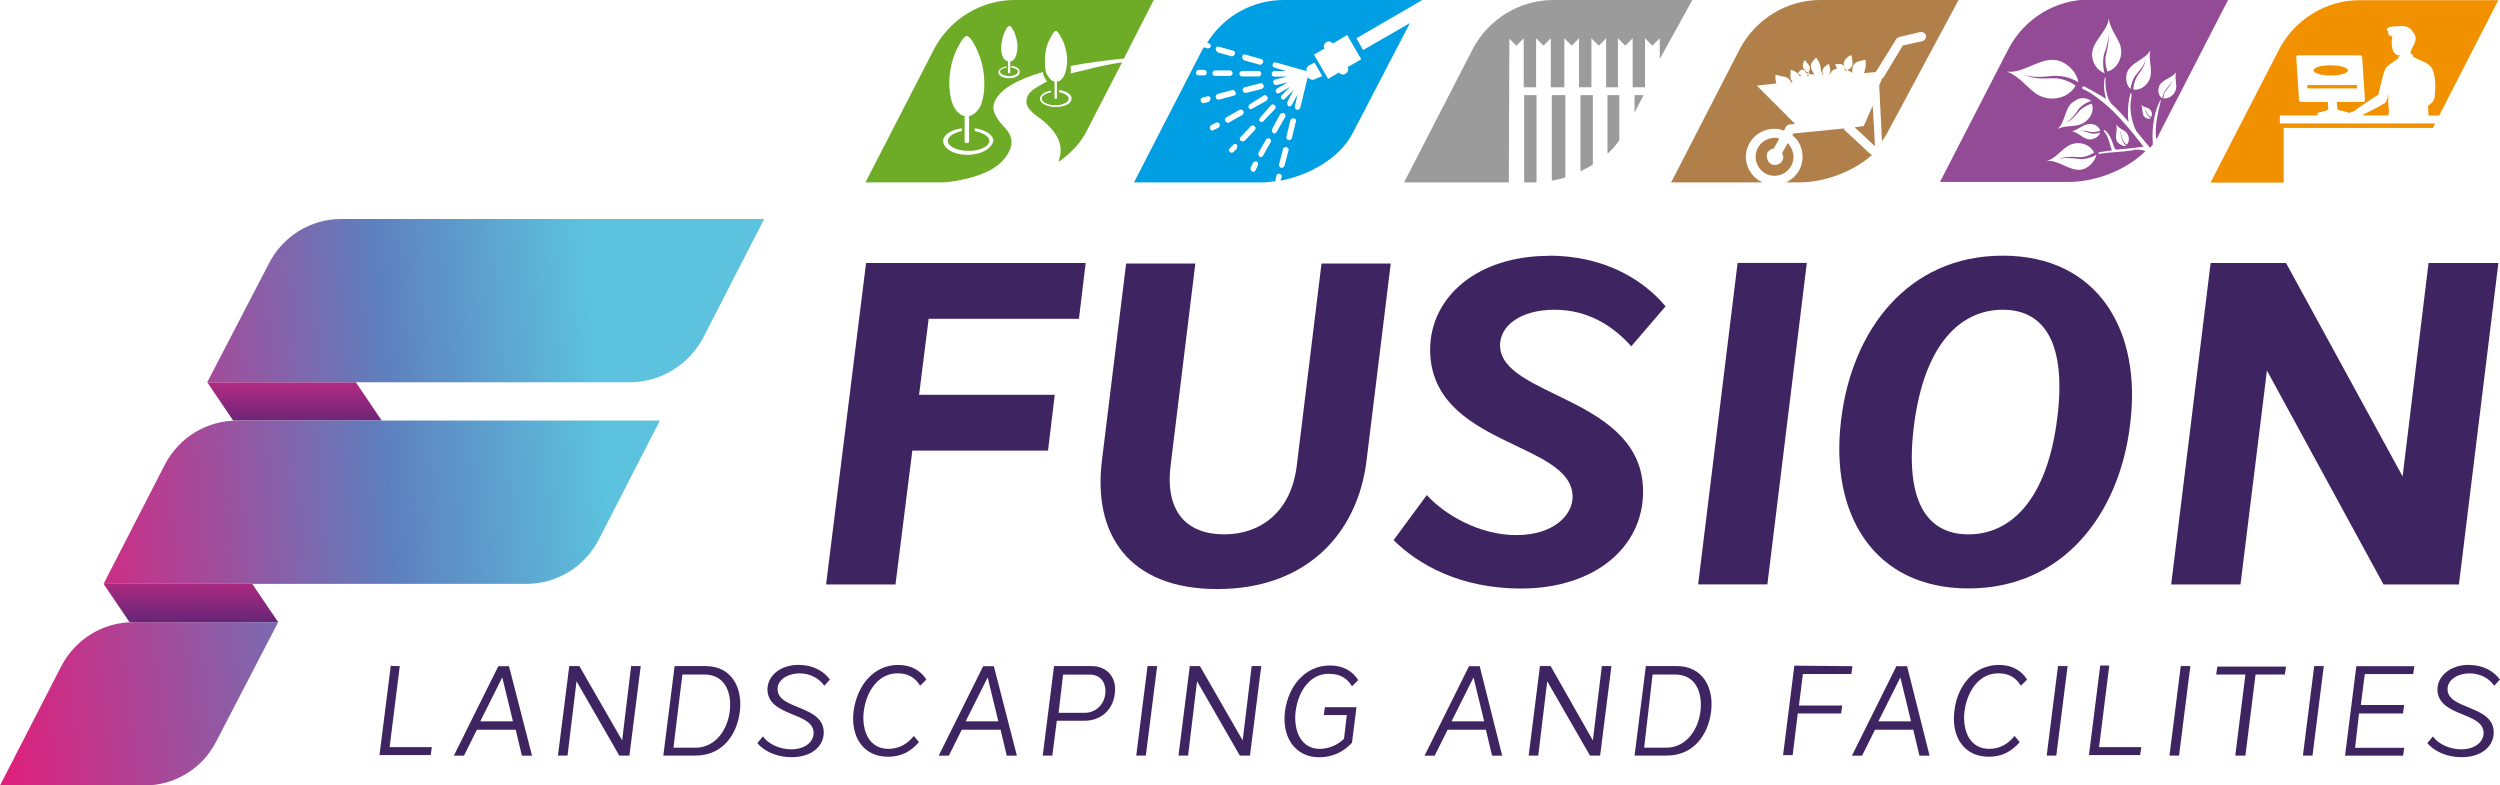
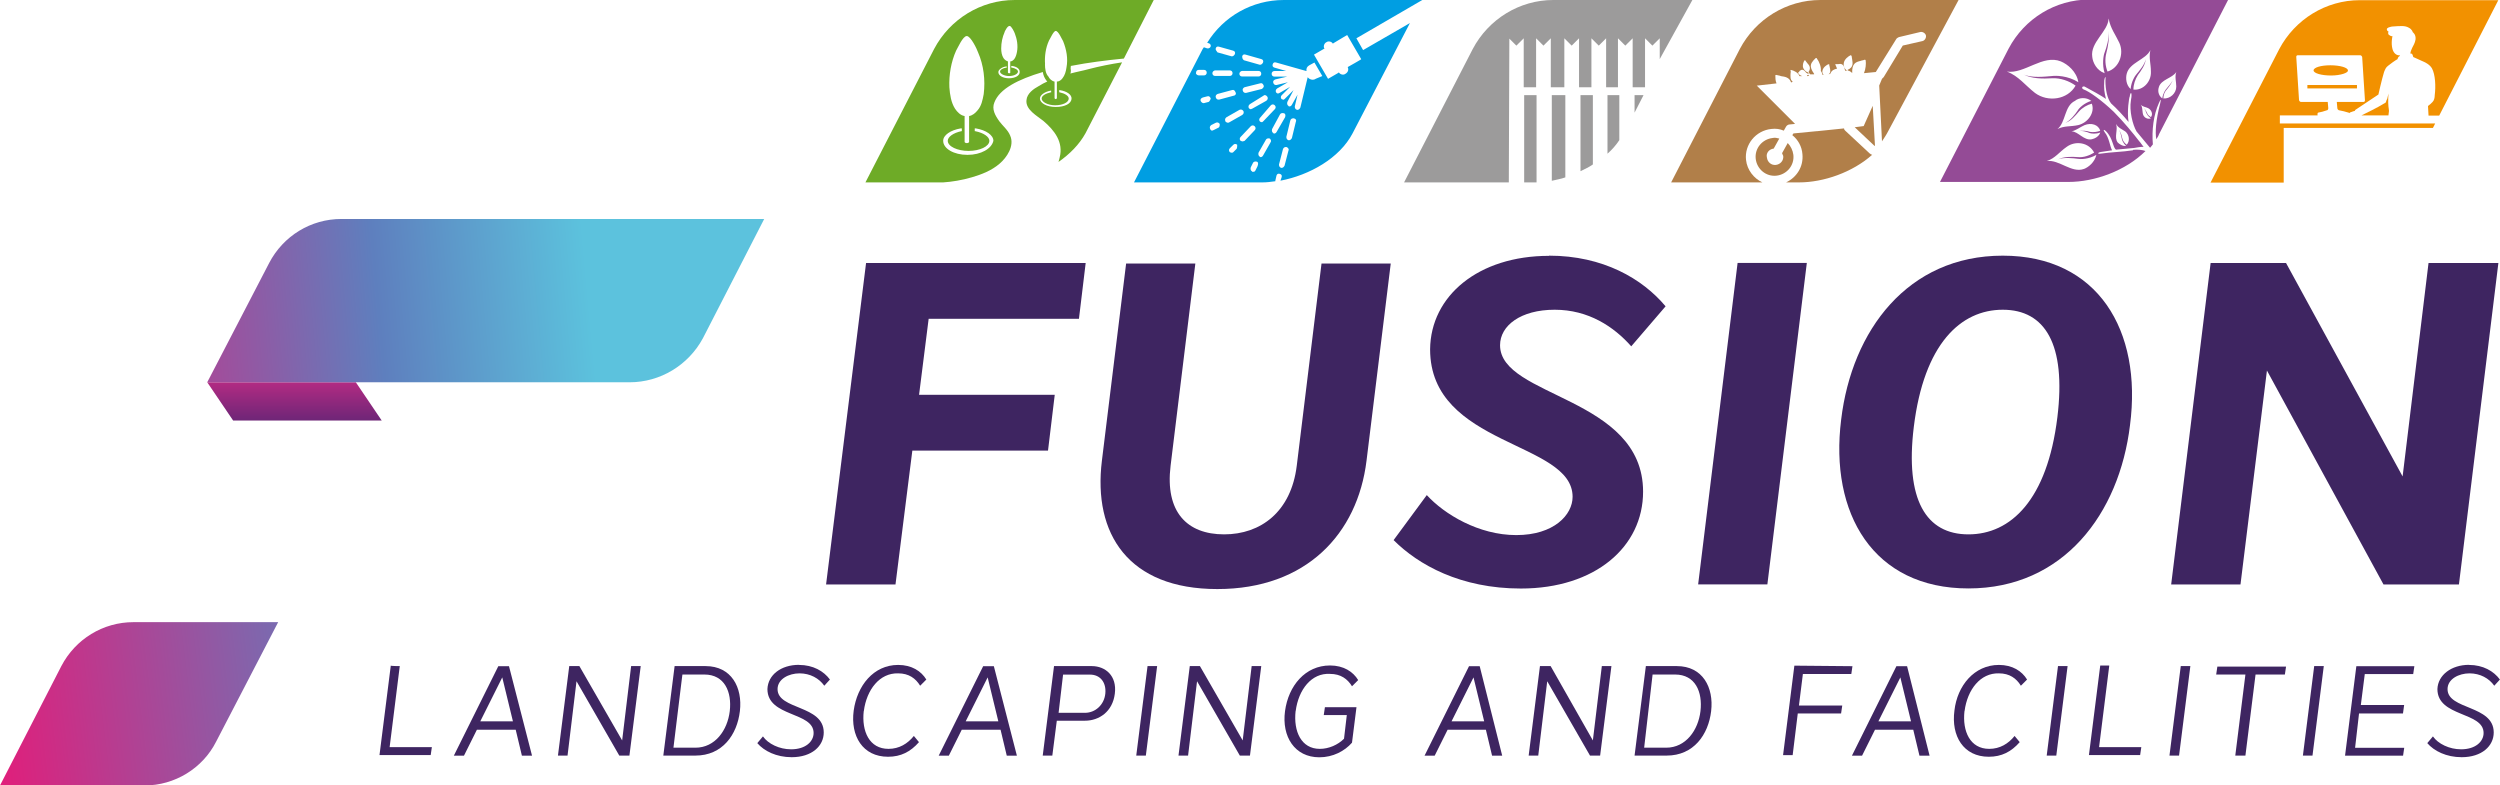
<svg xmlns="http://www.w3.org/2000/svg" xmlns:xlink="http://www.w3.org/1999/xlink" id="Layer_2" viewBox="0 0 278.79 87.59">
  <defs>
    <linearGradient id="linear-gradient" x1="21.29" y1="732.91" x2="21.29" y2="739.27" gradientTransform="translate(0 802.2) scale(1 -1)" gradientUnits="userSpaceOnUse">
      <stop offset="0" stop-color="#682576" />
      <stop offset="1" stop-color="#cd2d87" />
    </linearGradient>
    <linearGradient id="linear-gradient-2" x1="32.84" y1="754.91" x2="32.84" y2="761.25" xlink:href="#linear-gradient" />
    <linearGradient id="linear-gradient-3" x1="4.04" y1="764.06" x2="65.6" y2="769.73" gradientTransform="translate(0 802.2) scale(1 -1)" gradientUnits="userSpaceOnUse">
      <stop offset="0" stop-color="#e61a78" />
      <stop offset=".62" stop-color="#5e7fbe" />
      <stop offset="1" stop-color="#5cc2dd" />
    </linearGradient>
    <linearGradient id="linear-gradient-4" x1="3.54" y1="743.23" x2="67.53" y2="748.09" xlink:href="#linear-gradient-3" />
    <linearGradient id="linear-gradient-5" x1="-2.55" y1="721.51" x2="67.11" y2="730.02" xlink:href="#linear-gradient-3" />
  </defs>
  <g id="Layer_2-2">
-     <polygon points="31.02 69.38 14.44 69.38 11.55 65.11 28.13 65.11 31.02 69.38" fill="url(#linear-gradient)" />
    <polygon points="42.57 46.9 26 46.9 23.11 42.63 39.68 42.63 42.57 46.9" fill="url(#linear-gradient-2)" />
    <path d="m70.2,42.63H23.11l6.91-13.31c1.57-3.01,4.65-4.9,8.04-4.9h47.16l-6.84,13.31c-1.63,3.01-4.77,4.9-8.16,4.9Z" fill="url(#linear-gradient-3)" />
-     <path d="m58.71,65.11H11.55l6.84-13.31c1.57-3.01,4.65-4.9,8.04-4.9h47.16l-6.84,13.31c-1.57,3.01-4.65,4.9-8.04,4.9Z" fill="url(#linear-gradient-4)" />
    <path d="m16.14,87.59H0l6.84-13.31c1.57-3.01,4.65-4.9,8.04-4.9h16.14l-6.91,13.31c-1.51,3.01-4.65,4.9-7.97,4.9Z" fill="url(#linear-gradient-5)" />
    <path d="m99.84,65.18h-7.72l4.46-35.85h24.49l-.75,6.22h-16.76l-1.07,8.48h15.13l-.75,6.22h-15.13l-1.88,14.94h0Z" fill="#3e2561" />
    <path d="m136.51,59.59c4.08,0,7.47-2.51,8.1-7.66l2.76-22.54h7.72l-2.7,21.98c-1,8.16-6.72,14.32-16.64,14.32s-13.88-6.15-12.87-14.32l2.7-21.98h7.72l-2.76,22.54c-.63,5.15,1.82,7.66,5.97,7.66Z" fill="#3e2561" />
    <path d="m172.74,28.51c6.03,0,10.42,2.57,13,5.65l-3.83,4.46c-1.95-2.2-4.77-4.08-8.54-4.08s-6.09,1.76-6.09,3.96c0,5.84,15.95,5.71,15.95,16.33,0,6.15-5.34,10.8-13.63,10.8-6.72,0-11.43-2.64-14.19-5.4l3.7-5.02c1.95,2.13,5.78,4.46,9.98,4.46s6.28-2.26,6.28-4.27c0-6.22-15.89-5.59-15.89-16.45.06-5.97,5.4-10.42,13.25-10.42h0Z" fill="#3e2561" />
    <path d="m193.77,29.32h7.72l-4.4,35.85h-7.72l4.4-35.85Z" fill="#3e2561" />
    <path d="m219.51,65.62c-10.61,0-15.51-8.35-14.19-18.84,1.19-9.92,7.41-18.27,18.02-18.27s15.57,8.35,14.19,18.9c-1.19,9.86-7.41,18.21-18.02,18.21Zm-6.09-18.02c-1,8.16,1.38,11.99,6.09,11.99s8.79-3.83,9.92-13.06c1-8.16-1.38-11.99-6.09-11.99s-8.79,3.83-9.92,13.06h0Z" fill="#3e2561" />
    <path d="m249.84,65.18h-7.72l4.4-35.85h8.41l13,23.8,2.89-23.8h7.79l-4.4,35.85h-8.41l-13-23.86-2.95,23.86Z" fill="#3e2561" />
    <path d="m44.58,74.28l-1.13,9.04h4.71l-.13.88h-5.71l1.26-9.98c-.06.06,1,.06,1,.06Z" fill="#3e2561" />
    <path d="m53.18,81.38l-1.44,2.89h-1.13l4.96-9.98h1.19l2.57,9.98h-1.13l-.69-2.89h-4.33Zm.38-.94h3.64l-1.19-4.9s-2.45,4.9-2.45,4.9Z" fill="#3e2561" />
    <path d="m64.61,74.28l4.77,8.29,1-8.29h1.07l-1.26,9.98h-1.13l-4.77-8.29-1,8.29h-1.07l1.26-9.98s1.13,0,1.13,0Z" fill="#3e2561" />
    <path d="m78.68,74.28c2.89,0,4.14,2.39,3.83,5.02-.31,2.64-1.95,4.96-4.96,4.96h-3.58l1.26-9.98c-.06,0,3.45,0,3.45,0Zm-3.58,9.1h2.45c2.2,0,3.58-1.95,3.83-4.08.25-2.13-.57-4.08-2.83-4.08h-2.45c0-.06-1,8.16-1,8.16Z" fill="#3e2561" />
    <path d="m89.1,74.15c1.57,0,2.76.69,3.45,1.63l-.63.69c-.57-.82-1.57-1.38-2.76-1.38s-2.45.63-2.45,1.76c0,2.32,5.15,1.76,5.15,4.83,0,1.51-1.32,2.76-3.58,2.76-1.7,0-3.08-.69-3.83-1.57l.63-.75c.57.82,1.82,1.44,3.14,1.44,1.63,0,2.51-.88,2.51-1.82,0-2.39-5.15-1.76-5.15-4.9.06-1.57,1.51-2.7,3.52-2.7h0Z" fill="#3e2561" />
    <path d="m96.32,79.3c-.25,2.26.63,4.21,2.76,4.21,1.19,0,2.13-.57,2.83-1.44l.57.69c-.94,1.07-2.01,1.63-3.45,1.63-2.83,0-4.21-2.32-3.83-5.15.38-2.76,2.2-5.09,4.96-5.09,1.51,0,2.57.69,3.14,1.63l-.69.69c-.5-.82-1.26-1.38-2.45-1.38-2.07-.06-3.52,1.82-3.83,4.21h0Z" fill="#3e2561" />
    <path d="m107.25,81.38l-1.44,2.89h-1.13l4.96-9.98h1.19l2.57,9.98h-1.13l-.69-2.89h-4.33Zm.44-.94h3.64l-1.19-4.9-2.45,4.9Z" fill="#3e2561" />
    <path d="m121.75,74.28c1.51,0,2.83,1.07,2.57,3.08-.25,2.01-1.76,3.01-3.33,3.01h-3.14l-.5,3.89h-1.07l1.26-9.98h4.21Zm-3.7,5.21h2.95c1.13,0,2.13-.88,2.26-2.13.13-1.26-.57-2.13-1.7-2.13h-3.01l-.5,4.27h0Z" fill="#3e2561" />
    <path d="m127.97,74.28h1.07l-1.26,9.98h-1.07l1.26-9.98Z" fill="#3e2561" />
    <path d="m133.81,74.28l4.77,8.29,1-8.29h1.07l-1.26,9.98h-1.13l-4.77-8.29-1,8.29h-1.07l1.26-9.98h1.13Z" fill="#3e2561" />
    <path d="m144.48,79.3c-.25,2.26.63,4.21,2.7,4.21,1,0,2.01-.44,2.7-1.13l.31-2.64h-2.57l.13-.88h3.52l-.5,3.96c-.82.94-2.13,1.63-3.64,1.63-2.76,0-4.21-2.32-3.83-5.15.38-2.83,2.26-5.09,5.02-5.09,1.51,0,2.57.69,3.14,1.63l-.69.69c-.5-.82-1.26-1.38-2.45-1.38-2.07-.13-3.52,1.76-3.83,4.14h0Z" fill="#3e2561" />
    <path d="m161.43,81.38l-1.44,2.89h-1.13l4.96-9.98h1.19l2.51,9.98h-1.13l-.69-2.89h-4.27Zm.44-.94h3.64l-1.19-4.9-2.45,4.9Z" fill="#3e2561" />
    <path d="m172.92,74.28l4.71,8.29,1-8.29h1.07l-1.26,9.98h-1.13l-4.77-8.29-1,8.29h-1.07l1.26-9.98h1.19Z" fill="#3e2561" />
    <path d="m186.99,74.28c2.89,0,4.14,2.39,3.83,5.02s-1.95,4.96-4.96,4.96h-3.58l1.26-9.98h3.45Zm-3.64,9.1h2.45c2.2,0,3.58-1.95,3.83-4.08.25-2.13-.57-4.08-2.83-4.08h-2.51l-.94,8.16Z" fill="#3e2561" />
    <path d="m206.58,74.28l-.13.88h-5.4l-.44,3.52h4.83l-.13.88h-4.83l-.57,4.65h-1.07l1.26-9.98,6.47.06h0Z" fill="#3e2561" />
    <path d="m209.09,81.38l-1.44,2.89h-1.13l4.96-9.98h1.19l2.51,9.98h-1.13l-.69-2.89h-4.27Zm.38-.94h3.64l-1.19-4.9-2.45,4.9Z" fill="#3e2561" />
    <path d="m219.07,79.3c-.25,2.26.63,4.21,2.76,4.21,1.19,0,2.13-.57,2.83-1.44l.57.69c-.94,1.07-2.01,1.63-3.45,1.63-2.83,0-4.21-2.32-3.83-5.15.31-2.76,2.2-5.09,4.96-5.09,1.51,0,2.57.69,3.14,1.63l-.69.69c-.5-.82-1.26-1.38-2.45-1.38-2.07-.06-3.52,1.82-3.83,4.21h0Z" fill="#3e2561" />
    <path d="m229.5,74.28h1.07l-1.26,9.98h-1.07l1.26-9.98Z" fill="#3e2561" />
    <path d="m235.21,74.28l-1.13,9.04h4.71l-.13.88h-5.71l1.26-9.98h1v.06Z" fill="#3e2561" />
    <path d="m243.19,74.28h1.07l-1.26,9.98h-1.07l1.26-9.98Z" fill="#3e2561" />
    <path d="m250.41,75.22h-3.27l.13-.88h7.66l-.13.88h-3.27l-1.13,9.04h-1.13l1.13-9.04h0Z" fill="#3e2561" />
    <path d="m258.07,74.28h1.07l-1.26,9.98h-1.07l1.26-9.98Z" fill="#3e2561" />
    <path d="m268.11,83.39l-.13.88h-6.47l1.26-9.98h6.47l-.13.88h-5.4l-.44,3.45h4.83l-.13.94h-4.9l-.44,3.83h5.46Z" fill="#3e2561" />
    <path d="m275.33,74.15c1.57,0,2.76.69,3.45,1.63l-.63.69c-.57-.82-1.57-1.38-2.76-1.38s-2.45.63-2.45,1.76c0,2.32,5.15,1.76,5.15,4.83,0,1.51-1.32,2.76-3.58,2.76-1.7,0-3.08-.69-3.83-1.57l.63-.75c.57.82,1.82,1.44,3.14,1.44,1.63,0,2.51-.88,2.51-1.82,0-2.39-5.15-1.76-5.15-4.9.06-1.57,1.57-2.7,3.52-2.7h0Z" fill="#3e2561" />
    <path d="m152.01,5.59l-.75-1.32,7.35-4.27h-15.45c-3.52,0-6.72,1.82-8.54,4.77l.19.06c.19.06.25.25.19.38-.06.13-.19.19-.31.19h-.06l-.38-.13c-.06.06-.06.13-.13.19l-7.66,14.88h14.32c.5,0,.94-.06,1.44-.13v-.06l.13-.57c.06-.19.19-.25.38-.19s.25.19.19.38l-.13.38c3.27-.63,6.59-2.51,8.04-5.27l6.4-12.31-5.21,3.01h0Zm-10.67,5.21c.06.13.06.31-.13.44l-1.57.88c-.06,0-.13.06-.13.06-.13,0-.19-.06-.25-.13-.06-.13-.06-.31.13-.44l1.51-.94c.13-.13.31-.06.44.13h0Zm.38.94c.13-.13.31-.13.44,0s.13.31,0,.44l-1.26,1.32c-.06.06-.13.13-.19.13s-.13-.06-.19-.06c-.13-.13-.13-.31,0-.44l1.19-1.38h0Zm-1-1.82l-1.76.44h-.06c-.13,0-.25-.06-.31-.25-.06-.19.06-.31.19-.38l1.76-.44c.19-.06.31.06.38.25s-.13.31-.19.38h0Zm-2.2-3.64c.06-.19.19-.25.38-.19l1.76.5c.19.06.25.19.19.38-.06.13-.19.25-.31.25h-.06l-1.76-.5c-.19-.13-.19-.31-.19-.44Zm0,1.63h1.82c.19,0,.31.13.31.31s-.13.31-.31.31h-1.82c-.19,0-.31-.13-.31-.31s.19-.31.31-.31Zm-.94,2.76l-1.63.44h-.06c-.13,0-.25-.06-.31-.25s.06-.31.19-.38l1.63-.44c.19-.06.31.06.38.25.13.19-.06.38-.19.38h0Zm-2.01-5.27c.06-.19.19-.25.38-.19l1.57.44c.19.06.25.19.19.38-.06.13-.19.25-.31.25h-.06l-1.57-.44c-.06-.13-.25-.25-.19-.44Zm-.06,2.45h1.63c.19,0,.31.13.31.31s-.13.31-.31.31h-1.63c-.19,0-.31-.13-.31-.31s.19-.31.31-.31Zm-2.13.25c0-.19.13-.31.31-.31h.57c.19,0,.31.13.31.31s-.13.31-.31.31h-.57c-.19,0-.38-.19-.31-.31h0Zm1.38,3.27l-.5.13h-.06c-.13,0-.25-.13-.31-.25-.06-.19.06-.31.25-.38l.5-.13c.19-.06.31.06.38.25-.06.19-.19.38-.25.38h0Zm1.07,2.89l-.5.25c-.06,0-.13.06-.13.06-.13,0-.19-.06-.25-.19-.06-.13-.06-.31.13-.44l.5-.25c.13-.06.31-.06.44.13,0,.19,0,.38-.19.44h0Zm.82-.75c-.06-.13-.06-.31.13-.44l1.44-.82c.13-.06.31-.06.44.13.06.13.06.31-.13.44l-1.44.82c-.06,0-.13.06-.13.06-.25-.06-.31-.13-.31-.19h0Zm1.26,3.08l-.38.38c-.06.06-.13.06-.19.06s-.19-.06-.19-.06c-.13-.13-.13-.31,0-.44l.38-.38c.13-.13.31-.13.44,0,0,.13,0,.31-.06.44Zm.63-.82c-.06,0-.13-.06-.19-.06-.13-.13-.13-.31,0-.44l1.13-1.19c.13-.13.31-.13.44,0s.13.31,0,.44l-1.13,1.19c-.06,0-.13.06-.25.06h0Zm1.7,2.76l-.25.5c-.06.13-.19.13-.25.13s-.13,0-.13-.06c-.13-.06-.19-.25-.13-.44l.25-.5c.06-.13.25-.19.44-.13s.13.38.06.5h0Zm1.44-2.64l-.82,1.44c-.06.13-.19.19-.25.19s-.13,0-.13-.06c-.13-.06-.19-.25-.13-.44l.82-1.44c.06-.13.25-.19.44-.13.13.13.19.31.06.44h0Zm.69-1.19c-.06.13-.19.19-.25.19s-.13,0-.13-.06c-.13-.06-.19-.25-.13-.44l.88-1.63c.06-.13.25-.19.44-.13s.19.25.13.44l-.94,1.63h0Zm1.32,2.07l-.44,1.7c-.06.13-.19.25-.31.25h-.06c-.19-.06-.25-.19-.25-.38l.44-1.7c.06-.19.19-.25.38-.25.19.06.31.25.25.38Zm.82-3.2l-.44,1.82c-.06.13-.19.25-.31.25h-.06c-.19-.06-.25-.19-.25-.38l.44-1.82c.06-.19.19-.25.38-.25.25.06.31.19.25.38Zm2.2-4.77c-.31.19-.69.06-.88-.19h0l-.82,3.39c-.06.13-.19.25-.31.25h-.06c-.19-.06-.25-.19-.25-.38l.31-1.32-.63,1.13c-.06.13-.19.19-.25.19s-.13,0-.13-.06c-.13-.06-.19-.25-.13-.44l.69-1.32-.94.94c-.06.06-.13.13-.19.13s-.13-.06-.19-.06c-.13-.13-.13-.31,0-.44l.94-.94-1.19.69c-.06,0-.13.06-.13.06-.13,0-.19-.06-.25-.13-.06-.13-.06-.31.13-.44l1.19-.69-1.26.31h-.06c-.13,0-.25-.06-.31-.25-.06-.19.06-.31.25-.38l1.32-.31h-1.44c-.19,0-.31-.13-.31-.31s.13-.31.31-.31h1.32l-1.32-.38c-.19-.06-.25-.19-.19-.38s.19-.25.38-.19l3.33.94h.06c-.06-.25.06-.5.31-.63l.57-.31.88,1.51-.75.31h0Zm3.58-1.32h0c.13.25.06.57-.25.75-.25.19-.63.06-.75-.19v.06l-1.19.69-1.57-2.7,1.19-.69v.06c-.19-.25-.06-.63.19-.75.25-.19.63-.06.75.19v-.06l1.57-.94,1.57,2.7c.06,0-1.51.88-1.51.88Z" fill="#009ee2" />
    <path d="m254.24,13.75v-.88h4.21s-.06-.25.06-.31c.31-.06.63-.13.94-.25.13,0,.19-.13.19-.25l-.06-.69h-2.95c-.13,0-.19-.06-.25-.19l-.31-4.83c0-.13.06-.19.19-.19h6.91c.13,0,.19.06.25.19l.31,4.83c0,.13-.06.19-.19.19h-2.95l.06.69c0,.13.13.25.25.25.31.06.63.13,1,.25.06,0,.06.06.06.06.06-.06.19-.13.25-.13.13-.06.38-.13.44-.13l-.06-.06,2.64-1.76s.38-1.7.63-2.51c.13-.31.19-.5.44-.69.31-.25.75-.57,1.07-.75h0c0-.06.06-.25.19-.31l.06-.06v-.06h0c-.31.06-.69-.19-.82-.69-.19-.69,0-1.44,0-1.44,0,0-.13.06-.38-.13-.19-.13-.06-.38-.06-.38,0,0-.19-.06-.19-.25s.31-.25.57-.31c.94-.06,1.44-.13,1.88.13.38.19.44.5.44.5,0,0,.38.25.31.82-.06.38-.25.69-.38.94-.06.13-.19.44-.19.57v.06h.13c.13.06.13.25.19.38h0l1.26.57s.57.25.82.69c.38.69.44,2.01.31,3.01,0,.25-.06.57-.25.75-.13.13-.31.31-.5.44l.06,1.07h1.19l6.59-12.87h-15.45c-3.77,0-7.22,2.13-8.98,5.46l-7.66,14.88h8.16v-6.09h16.64l.25-.5h-17.33Z" fill="#f29100" />
    <path d="m266.1,11.3c-.06.19-.13.19-.25.25-.69.44-2.13,1.13-2.51,1.32h3.01c0-.13.06-.38.06-.5,0-.19-.06-.38-.06-.5-.06-.44,0-1.44,0-1.44,0,0-.06.31-.13.57h0c-.06.13-.13.25-.13.31h0Z" fill="#f29100" />
    <path d="m261.83,7.85c0-.31-.88-.57-1.95-.57s-1.88.25-1.88.57.88.57,1.95.57,1.95-.31,1.88-.57Z" fill="#f29100" />
    <polygon points="262.84 9.86 262.84 9.48 257.31 9.48 257.31 9.86 262.84 9.86" fill="#f29100" />
    <path d="m168.28,4.27l.82.82.82-.82v5.46h1.38v-5.46l.82.82.82-.82v5.46h1.51v-5.46l.82.82.82-.82v5.46h1.38v-5.46l.82.82.82-.82v5.46h1.32v-5.46l.82.82.82-.82v5.46h1.38v-5.46l.82.82.82-.82v2.32l3.64-6.59h-15.51c-3.77,0-7.22,2.13-8.98,5.46l-7.66,14.88h11.68l.06-16.07h0Z" fill="#9c9b9b" />
    <path d="m177.63,10.61h-1.38v8.48c.5-.25.94-.44,1.38-.75v-7.72h0Z" fill="#9c9b9b" />
    <polygon points="182.28 10.61 182.28 12.56 183.28 10.61 182.28 10.61" fill="#9c9b9b" />
    <path d="m180.58,10.61h-1.32v6.53c.5-.44.94-.94,1.32-1.51v-5.02Z" fill="#9c9b9b" />
    <path d="m171.35,10.61h-1.38v9.73h1.38v-9.73Z" fill="#9c9b9b" />
    <path d="m173.05,20.16c.5-.13,1-.19,1.51-.38v-9.17h-1.51v9.54h0Z" fill="#9c9b9b" />
    <path d="m201.56,8.35c0,.06-.06.13-.06.13h.13c.06,0,.06-.06.13-.06-.06-.06-.13-.06-.19-.06h0Z" fill="#b17f49" />
    <path d="m197.79,16.58s.06,0,0,0l.63-1.13c-.25-.06-.5-.13-.75-.06-1.13.13-2.01,1.13-1.88,2.32.13,1.13,1.13,2.01,2.32,1.88,1.13-.13,2.01-1.13,1.88-2.32-.06-.5-.31-1-.63-1.32l-.63,1.13c.06.13.06.19.13.31.06.5-.31.94-.82,1s-.94-.31-1-.82c-.13-.5.25-.94.75-1h0Z" fill="#b17f49" />
    <path d="m208.53,17.14l-2.76-2.57c-.06-.06-.13-.13-.13-.25l-3.01.31h-.06l-2.57.25-.13.19c.63.5,1.07,1.26,1.13,2.13.13,1.38-.63,2.57-1.82,3.14h1.44c2.76,0,5.97-1.13,8.16-3.08-.06,0-.19-.06-.25-.13h0Z" fill="#b17f49" />
    <path d="m203,0c-3.77,0-7.22,2.13-8.98,5.46l-7.66,14.88h10.17c-.94-.44-1.7-1.38-1.82-2.51-.19-1.7,1.07-3.27,2.83-3.45.5-.06.94,0,1.38.19l.25-.44c.06-.13.25-.25.38-.25l.63-.06-.19-.19-4.08-4.08,2.2-.25c-.13-.31-.13-.63-.13-.88q0-.06.06-.06h.06c.19.06.38.06.5.13.44.06.94.13,1.13.69h.06l.13-.06c-.31-.25-.25-.57-.25-.88,0-.13.06-.25,0-.38v-.06h.06c.31.06.82.31.94.69h.31c-.19-.06-.38-.19-.44-.31v-.13c.06,0,.13-.06.13-.13.19-.13.38-.31.75.19h0c.13.06.19.13.31.19h0c-.06-.06-.06-.13-.13-.25h-.06c-.13-.06-.31-.19-.44-.44-.13-.31,0-.69.13-.88h.06s.06,0,.06.06c.06.06.13.19.19.25.25.25.44.57.13,1,.06.06.13.19.19.25h.44v-.06c-.63-.88-.31-1.19-.06-1.51.06-.06.19-.19.25-.25h.06s.06,0,.06.06c.25.31.5.94.44,1.38h0c.06.06.13.19.19.44h.13c-.13-.13-.19-.31-.13-.5.06-.31.44-.63.69-.69h.06v.06c0,.13.06.19.06.31.06.25.13.57-.13.75h0s.06,0,.19-.06c.13-.38.44-.5.75-.57-.06-.13-.13-.31-.19-.44v-.06h.31c.31-.06.63-.06.75.63h0q.06.06.06.13h.13v-.06l-.06-.06c-.13-.13-.31-.38-.25-.75.06-.44.5-.75.75-.88h.06s0,.06.06.06c0,.13.06.25.06.38.06.44.19.88-.5,1.19v.06c.13.06.25.06.38.19.06.06.13.06.13.13-.06-1.13.44-1.26.94-1.38.13-.06.31-.06.44-.13h.06l.06.06c.06.38,0,1-.19,1.44l1.32-.13,2.26-3.64c.06-.13.19-.19.31-.25l2.39-.57c.25-.06.57.13.63.38s-.13.57-.38.63l-2.2.5-2.13,3.52c-.06.06-.13.13-.19.19h0l-.31.75.31,6.22c.25-.38.5-.75.69-1.13l7.85-14.63h-15.45Z" fill="#b17f49" />
    <polygon points="207.83 14.06 206.83 14.19 209.03 16.26 209.09 16.26 208.84 11.8 207.83 14.06" fill="#b17f49" />
    <path d="m237.85,16.76c-1.19.19-2.39.19-3.64.38-.31.06-.31-.13.06-.19l1.26-.19c-.25-.44-.31-1.38-.82-2.01-.19-.25-.13-.38.13-.13.82.82.75,1.82,1.13,2.07l2.01-.19c.31-.06.75-.13,1.07-.13-.19-.19-.31-.44-.5-.63-.63-.82-1.7-2.13-2.83-3.27-1.32-1.26-2.7-2.26-3.39-2.51-.25-.13-.13-.38.13-.31.38.19,2.07,1.13,2.39,1.38-.19-.75-.25-1.19-.19-2.07.06-.38.19-.63.13.06,0,.94.19,1.95.63,2.51.63.57,1.38,1.38,1.95,2.07-.19-1.19.06-2.76.13-2.83.06-.5.25-.57.19.06,0,.13-.06.25-.06.38-.19,1.13.19,2.7.63,3.45.19.25.38.44.57.69.31.38.63.75.94,1.13.13-.13.19-.25.31-.38-.13-1.57.06-3.27.69-4.65.19-.44.25-.44.13.06-.5,1.95-.57,3.2-.44,4.02.13-.19.25-.38.31-.57l7.72-15.01h-15.51c-3.77,0-7.22,2.13-8.98,5.46l-7.66,14.88h14.32c2.95,0,6.4-1.26,8.6-3.45-.31-.13-.94-.19-1.38-.13h0Zm-.88-2.13c.5.38.57,1.13.19,1.51-.25-.19-.44-.44-.5-.75-.06-.31-.19-.75-.44-1,.25.25.31.75.38,1,0,.13.13.57.5.88-.38.06-.75-.19-.94-.38-.44-.57.06-1.44-.19-2.07.25.44.63.57,1,.82h0Zm3.77-4.9c.25-.88,1.51-1,1.95-1.7-.19.57,0,1.07,0,1.63,0,.75-.69,1.38-1.44,1.32,0-.38.13-.75.44-1.07.25-.31.57-.75.69-1.19-.06.38-.57.88-.75,1.13-.13.13-.44.57-.5,1.13-.5-.38-.5-.94-.38-1.26h0Zm-.88,3.33c-.19-.13-.38-.25-.44-.5-.13-.19-.25-.5-.44-.63.19.13.31.5.38.69.06.13.19.38.5.57-.25.13-.57,0-.69-.13-.38-.31-.13-1-.44-1.38.25.25.57.25.82.38.38.19.57.69.31,1Zm-2.7-4.83c.31-1.26,2.13-1.57,2.64-2.64-.19.88.06,1.51.06,2.39.06,1.13-.88,2.13-1.95,2.01,0-.57.19-1.13.5-1.63.38-.5.82-1.13.88-1.76-.13.63-.75,1.32-1,1.63-.19.19-.63.88-.69,1.7-.5-.44-.57-1.19-.44-1.7Zm-2.01-6.15c.19,1.07.75,1.76,1.19,2.7.57,1.26-.06,2.83-1.32,3.2-.25-.63-.31-1.38-.13-2.07.19-.75.38-1.7.19-2.45.19.75-.19,1.88-.38,2.39-.13.31-.31,1.32,0,2.32-.88-.31-1.32-1.19-1.38-1.82-.25-1.63,1.76-2.83,1.82-4.27h0Zm-.94,12.5c-.31.13-.75.19-1.13.13-.38-.13-.88-.19-1.32-.06.38-.13,1,.06,1.26.19.19.06.69.13,1.19-.06-.13.44-.63.69-.94.75-.88.19-1.51-.88-2.26-.88.57-.13.88-.44,1.44-.69.75-.31,1.57-.06,1.76.63h0Zm-1-3.33c-.82.25-1.38.82-1.51,1.07-.25.38-.82,1.13-1.38,1.38.63-.19,1.13-.82,1.51-1.26s.94-.75,1.44-.88c.38,1-.44,2.13-1.51,2.39-.88.19-1.57.06-2.32.44.94-.75.75-2.57,1.95-3.14.44-.38,1.26-.44,1.82,0h0Zm-9.42-3.27c1.95.31,4.02-1.95,6.03-1.13.75.31,1.76,1.13,1.95,2.32-1.19-.75-2.51-.75-2.95-.69-.75.06-2.26.25-3.2-.19.94.5,2.2.5,3.2.44.94-.06,1.95.31,2.64.82-.88,1.57-3.08,1.88-4.52.82-1.13-.88-1.82-1.88-3.14-2.39h0Zm8.6,10.86c-1.38.5-2.76-1.07-4.14-.88.94-.31,1.38-1,2.2-1.57,1-.75,2.51-.5,3.08.63-.5.31-1.19.57-1.82.5-.69-.06-1.57-.06-2.2.25.63-.25,1.7-.13,2.2-.06.31.06,1.19.06,2.07-.44-.19.82-.88,1.38-1.38,1.57h0Z" fill="#944b96" />
    <path d="m119.43,7.35c1.95-.38,3.96-.63,5.9-.82l3.33-6.53h-15.51c-3.77,0-7.22,2.13-8.98,5.46l-7.66,14.88h8.67c.94-.06,2.13-.25,3.2-.57,1.07-.31,2.2-.75,3.08-1.51.82-.69,1.7-2.01,1.19-3.14-.25-.63-.82-1.07-1.19-1.57-.5-.69-.88-1.38-.57-2.13.57-1.51,2.64-2.57,5.4-3.39.06.38.19.69.44,1l.06.06c-.31.13-.63.31-.94.5-.57.31-1.32.82-1.38,1.57-.13,1.07,1.19,1.76,1.88,2.32,1.26,1.07,2.26,2.39,1.82,4.08-.06.19-.06.31-.13.5,1.26-.88,2.32-1.95,3.01-3.2l4.08-7.91c-1.26.19-2.51.44-3.7.75-.69.19-1.38.31-2.07.5.06-.13.06-.25.06-.38-.06-.19,0-.38,0-.5h0Zm-12.81-1.7c.19-.31.75-1.63,1.19-1.63s1.13,1.44,1.26,1.82c.63,1.44.82,3.08.63,4.65-.13.69-.25,1.32-.69,1.82-.25.31-.57.57-.94.63v2.89c0,.06-.13.13-.25.13s-.25-.06-.25-.13v-2.89c-.44-.06-.82-.44-1.07-.82-.44-.69-.57-1.57-.63-2.39-.06-1.38.19-2.83.75-4.08h0Zm1.26,11.62c-1.51,0-2.7-.69-2.7-1.57,0-.63.82-1.19,1.95-1.38h.13v.31h-.06c-.88.19-1.51.63-1.51,1.07,0,.63,1.07,1.13,2.32,1.13s2.32-.5,2.32-1.13c0-.44-.63-.88-1.57-1.07h-.06v-.31h.13c1.13.19,1.95.75,1.95,1.38-.19.88-1.38,1.57-2.89,1.57h0Zm4.14-13.69c.06-.13.31-.69.57-.69.19,0,.5.63.57.82.25.63.38,1.38.25,2.07-.06.31-.13.57-.31.82-.13.13-.25.25-.44.25v1.26c0,.06-.06.06-.13.06s-.13-.06-.13-.06v-1.26c-.19-.06-.38-.19-.5-.38-.19-.31-.25-.69-.25-1.07,0-.63.13-1.26.38-1.82h0Zm.5,5.15c-.69,0-1.19-.31-1.19-.69,0-.25.38-.57.88-.63h.06v.13h-.06c-.38.06-.69.25-.69.44,0,.25.5.5,1,.5.57,0,1-.25,1-.5,0-.19-.31-.38-.69-.44h-.06v-.19h.06c.5.06.88.31.88.63.06.44-.5.75-1.19.75h0Zm4.02-1.57c-.06-.88.06-1.82.44-2.64.13-.19.5-1.07.75-1.07.31,0,.69.94.82,1.13.38.94.57,1.95.38,2.95-.06.44-.19.88-.44,1.19-.13.19-.38.38-.63.38v1.82c0,.06-.06.13-.13.13s-.13-.06-.13-.13v-1.82c-.31-.06-.57-.31-.69-.57-.31-.31-.38-.88-.38-1.38h0Zm2.95,3.83c0,.57-.75.94-1.76.94s-1.76-.44-1.76-.94c0-.38.5-.75,1.19-.88h.06v.19h-.06c-.57.13-1,.38-1,.69,0,.38.69.75,1.51.75s1.51-.31,1.51-.75c0-.31-.44-.57-1-.69h-.06v-.25h.06c.82.13,1.32.5,1.32.94h0Z" fill="#6eab27" />
  </g>
</svg>